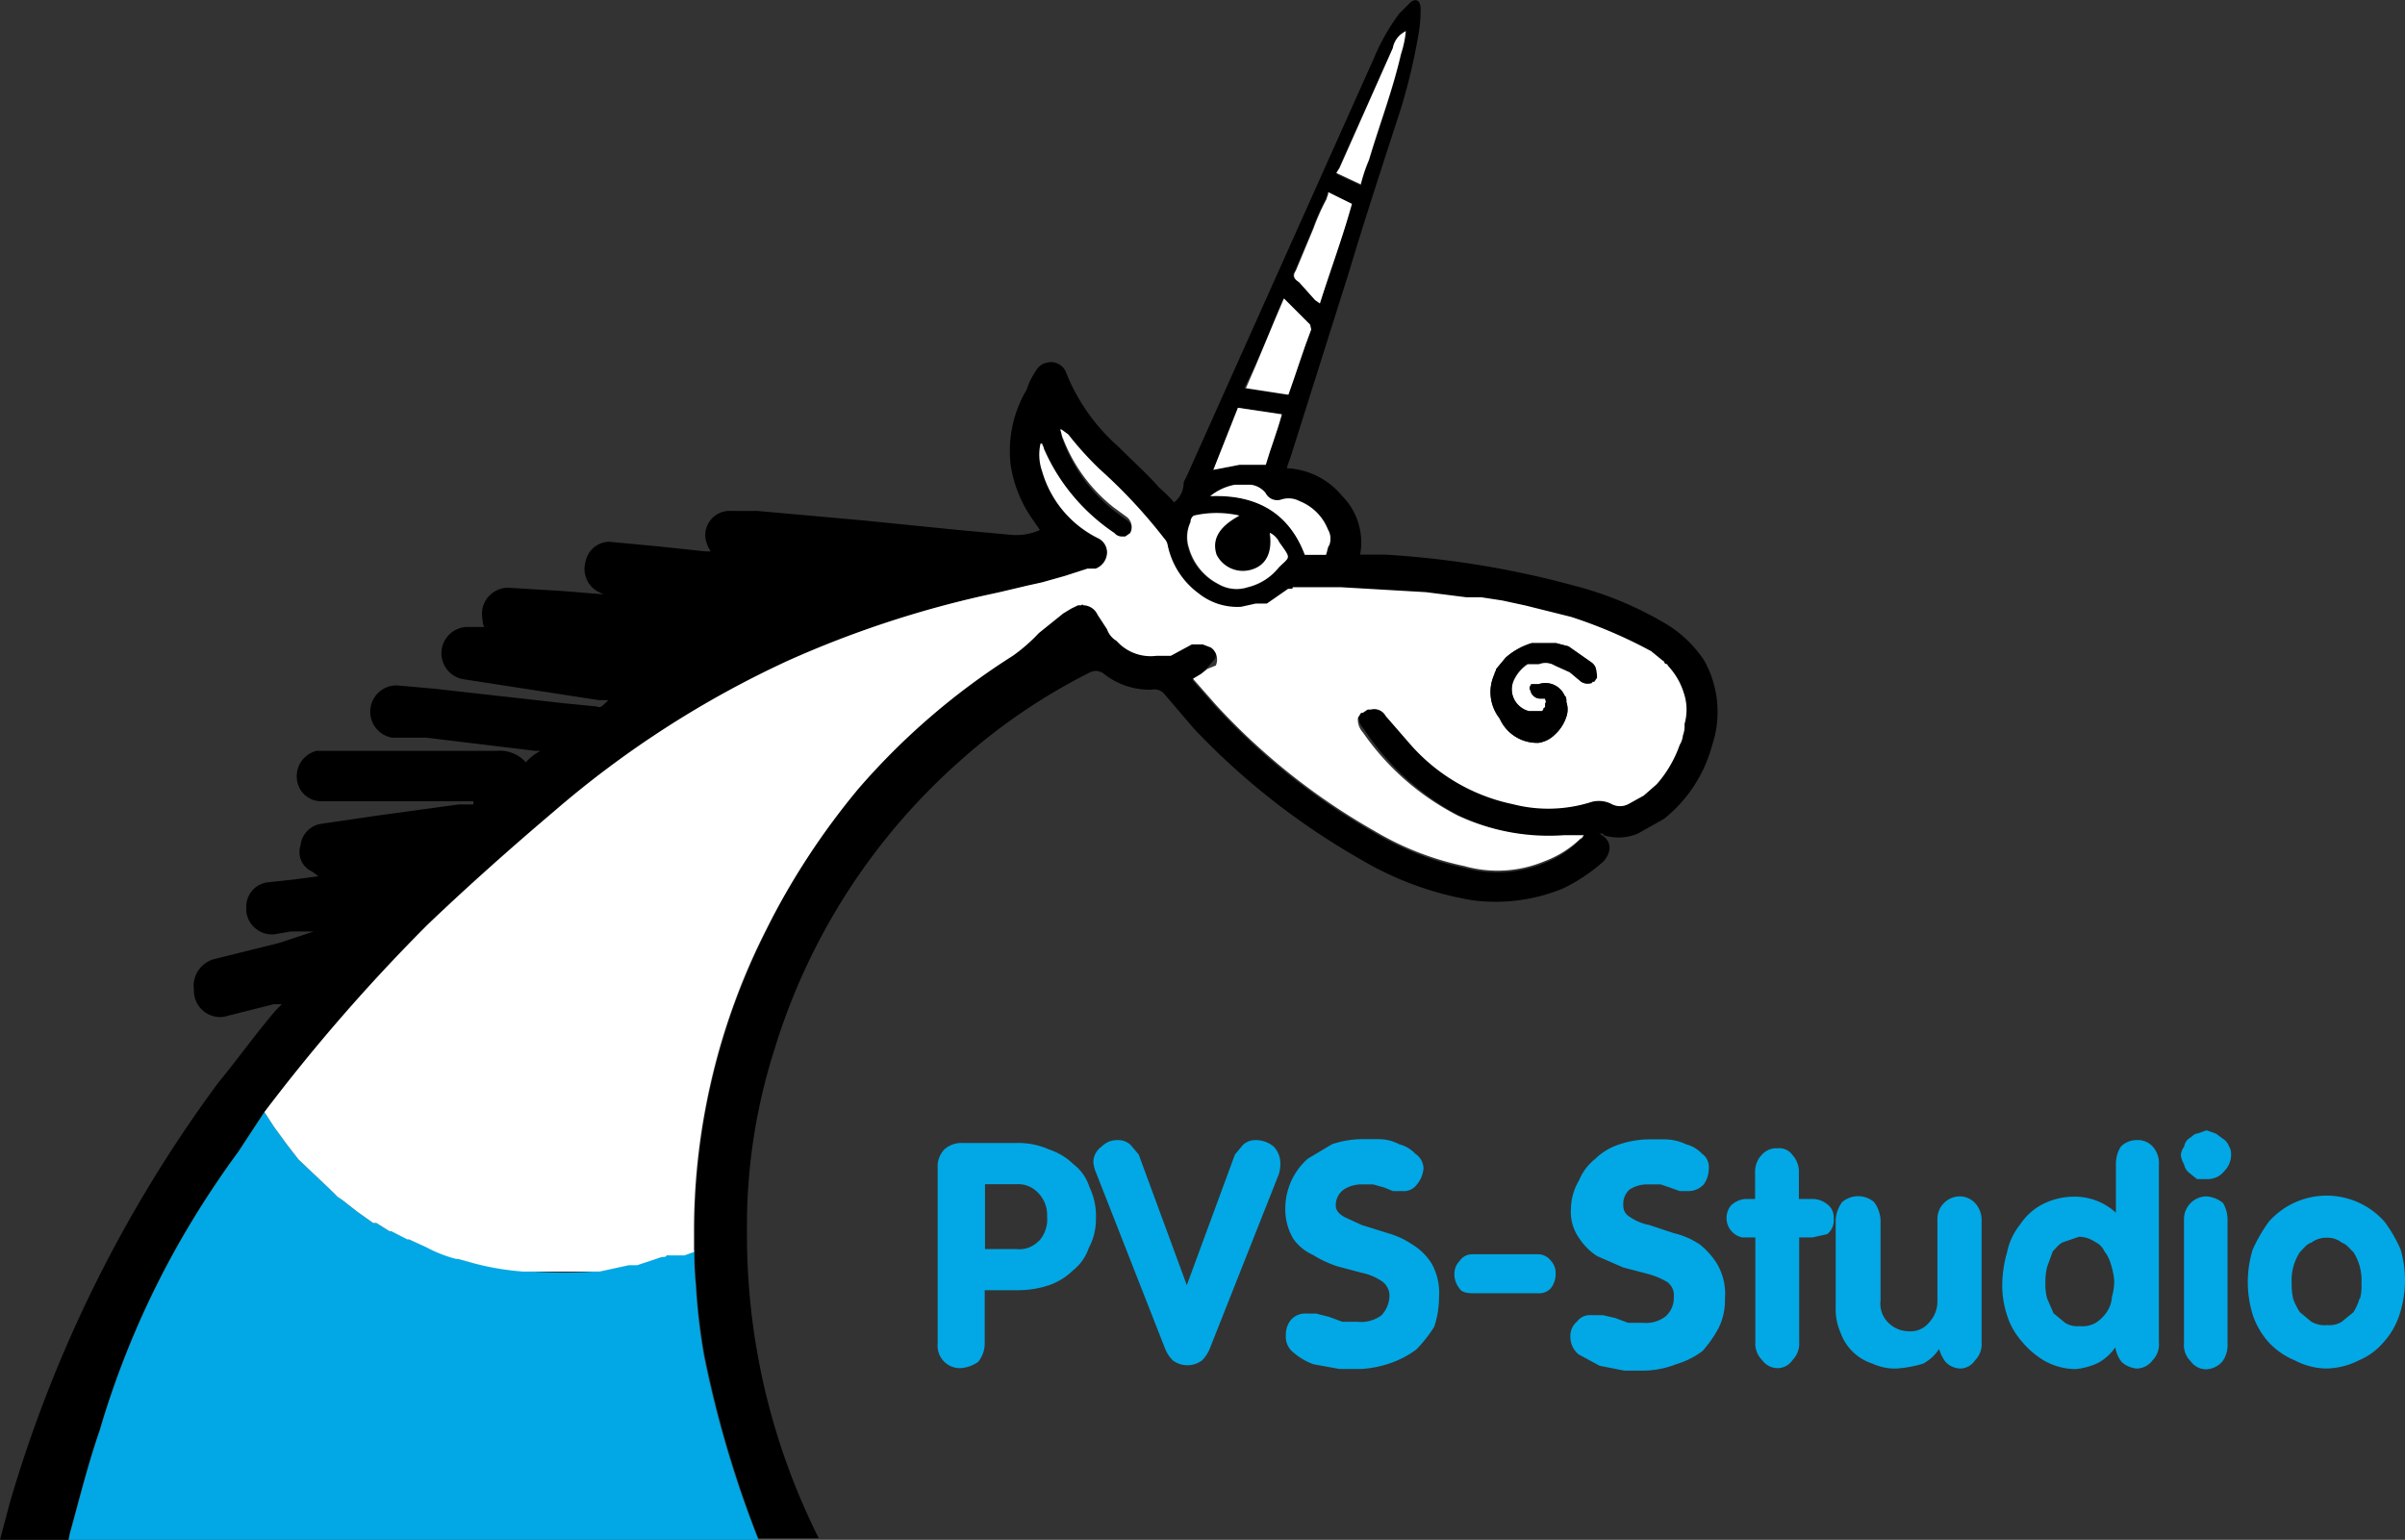
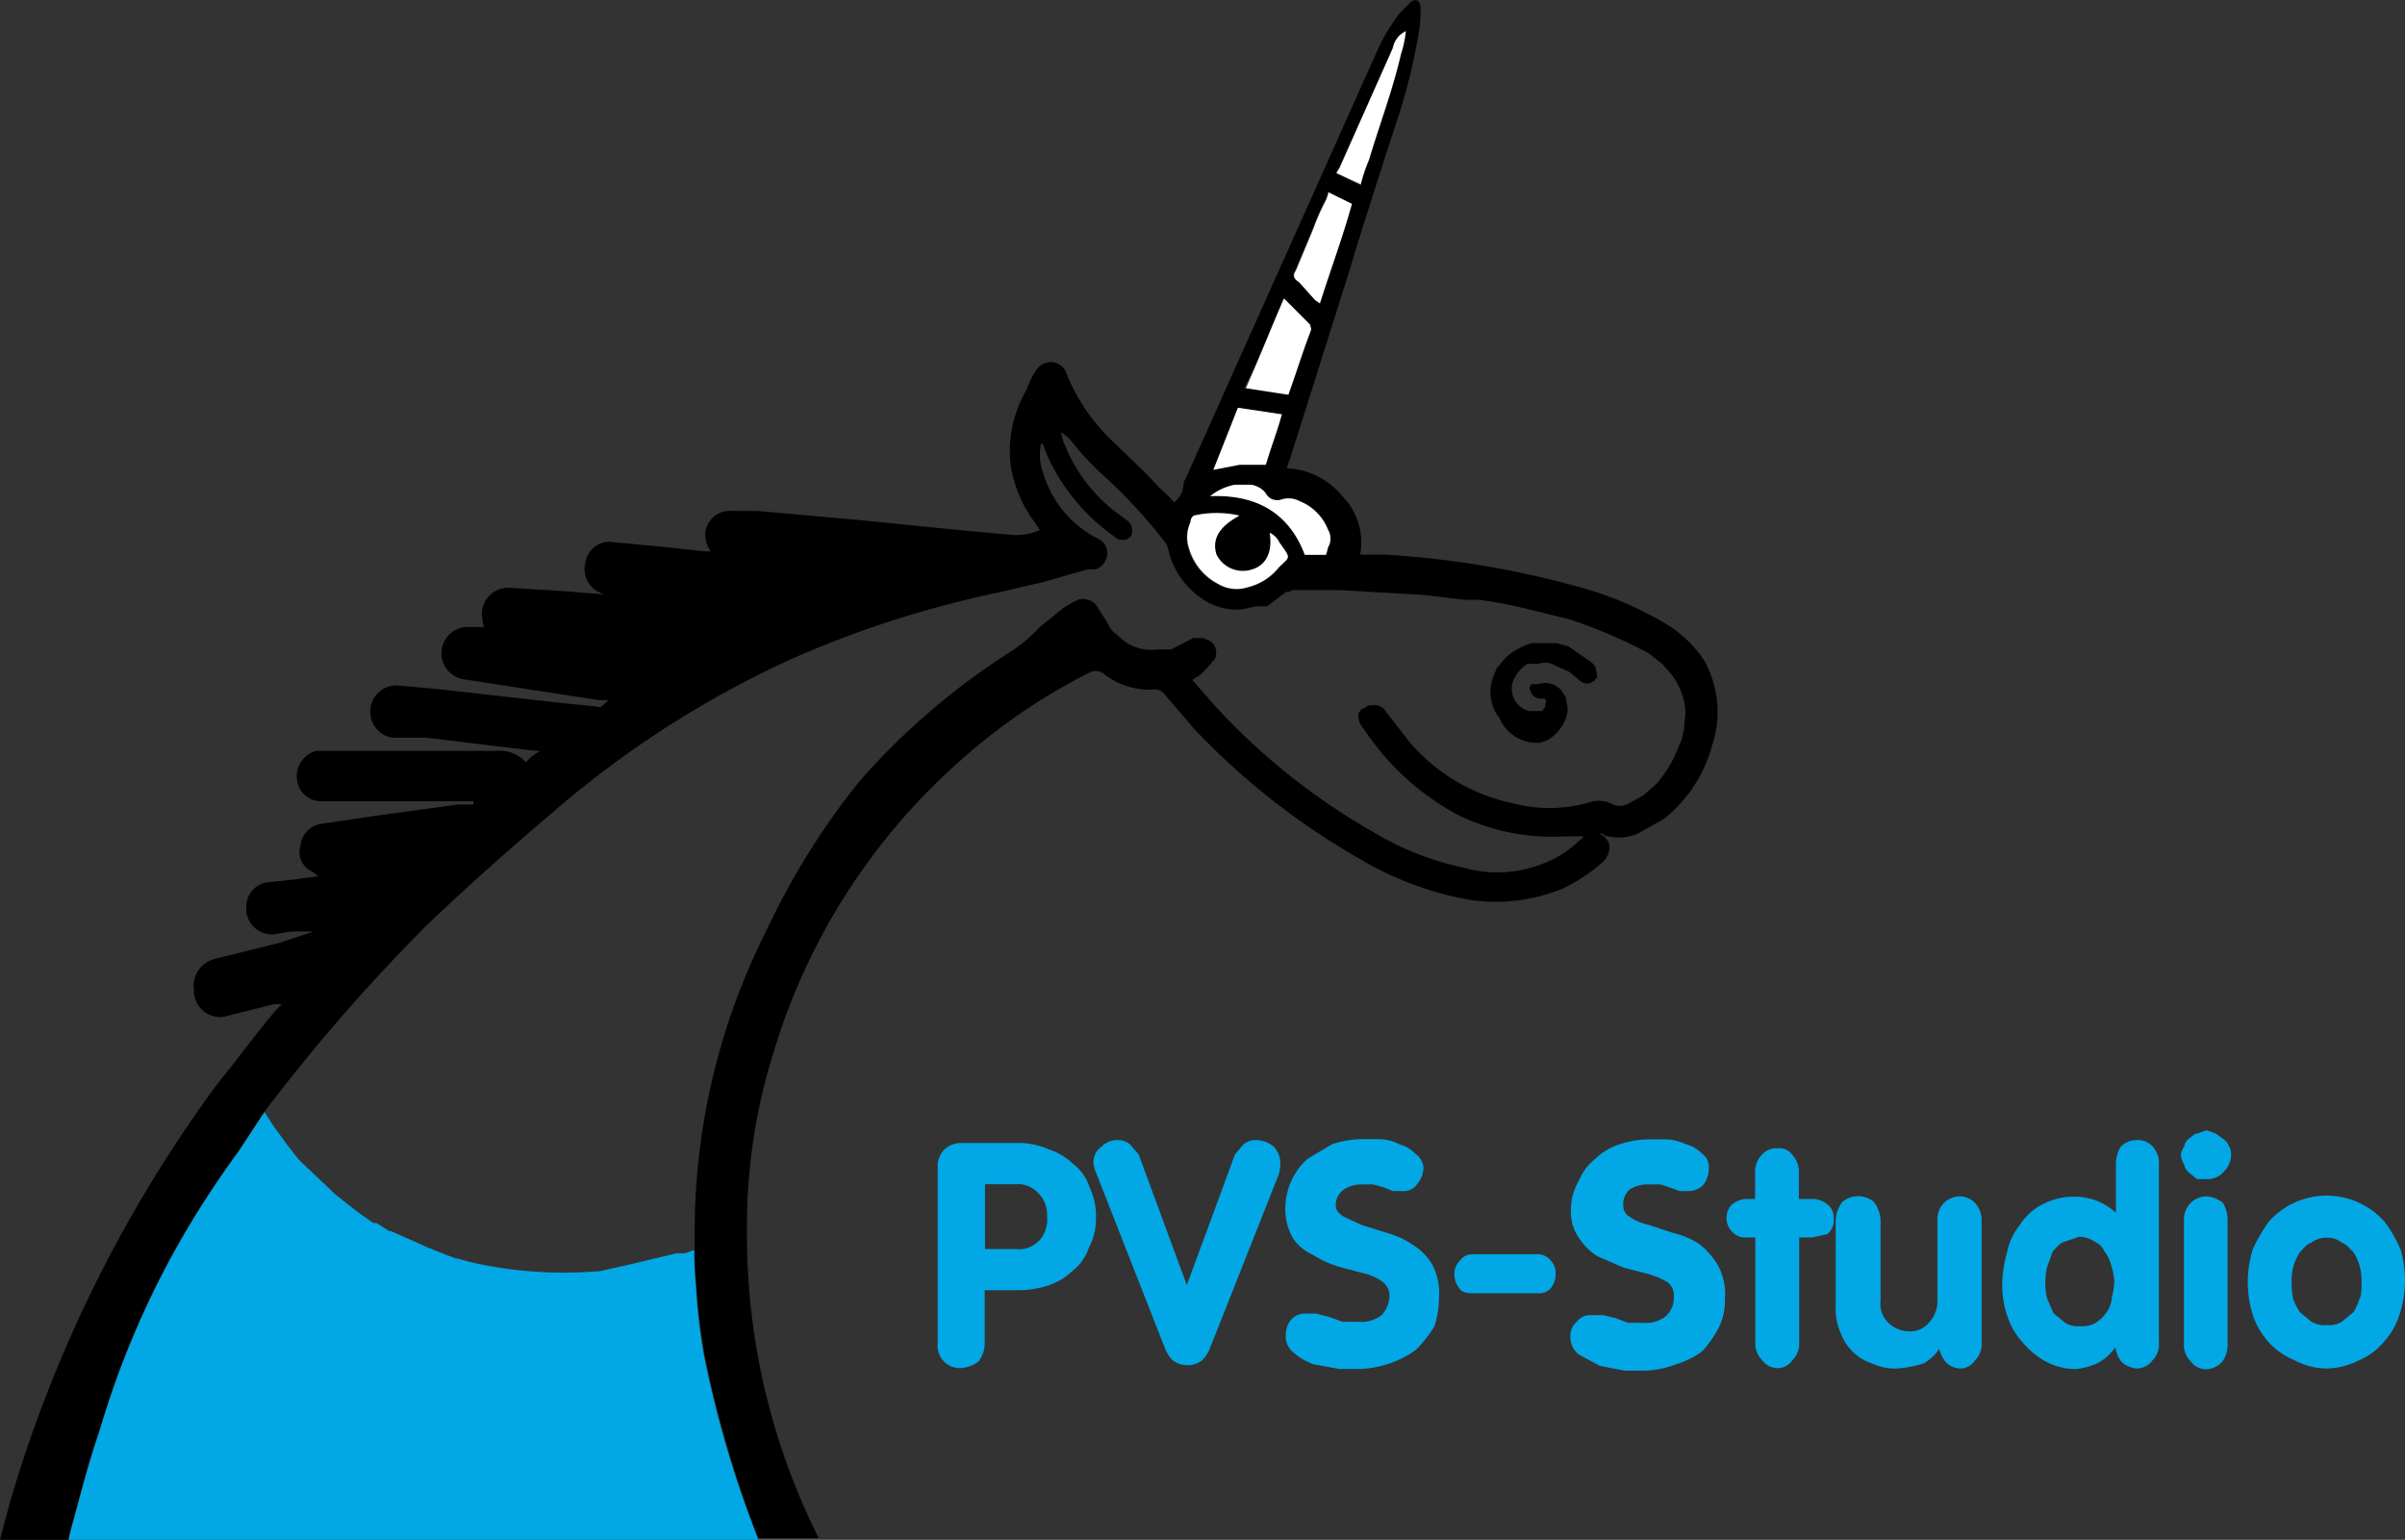
<svg xmlns="http://www.w3.org/2000/svg" id="Layer_1" data-name="Layer 1" viewBox="0 0 253 162">
  <rect x="0" y="0" width="253" height="162" fill="#333333" stroke="none" />
  <defs>
    <style>.cls-1,.cls-2{fill:#01a8e5;}.cls-2{fill-rule:evenodd;}.cls-3{fill:#fff;}</style>
  </defs>
  <g id="Layer_2" data-name="Layer 2">
    <g id="Head">
      <path class="cls-1" d="M114.6,124.87a4.84,4.84,0,0,0-1.68-2.39,6.72,6.72,0,0,0-2.57-1.55,8,8,0,0,0-3.37-.68h-5.76a2.71,2.71,0,0,0-1.88.68,2.59,2.59,0,0,0-.7,1.89v18.56a2.35,2.35,0,0,0,2.38,2.56,3.57,3.57,0,0,0,1.89-.67,3.1,3.1,0,0,0,.68-1.89v-5.64h3.61a10.34,10.34,0,0,0,3.08-.5,6.74,6.74,0,0,0,2.57-1.56,5.1,5.1,0,0,0,1.69-2.39,6.34,6.34,0,0,0,.75-3A7.08,7.08,0,0,0,114.6,124.87Zm-5.31,5.67a2.8,2.8,0,0,1-2.4.87h-3.27v-6.82h3.27a2.87,2.87,0,0,1,2.4,1,3.25,3.25,0,0,1,.86,2.39,3.37,3.37,0,0,1-.86,2.59Z" />
      <path class="cls-1" d="M134,120.64a2.92,2.92,0,0,0-1.89-.69,1.88,1.88,0,0,0-1.37.52l-.83,1-5.06,13.74-5.06-13.74-.84-1a1.91,1.91,0,0,0-1.38-.52,2.27,2.27,0,0,0-1.69.69,2,2,0,0,0-.86,1.69,4.15,4.15,0,0,0,.34,1.19l7.15,18.23a3.78,3.78,0,0,0,.86,1.37,2.57,2.57,0,0,0,3.09,0,3.92,3.92,0,0,0,.86-1.37l7.2-18.19a3.75,3.75,0,0,0,.17-1.2A2.54,2.54,0,0,0,134,120.64Z" />
      <path class="cls-1" d="M150.64,133a6.06,6.06,0,0,0-2.06-2.06,8.8,8.8,0,0,0-2.58-1.2l-2.75-.86-1.87-.86c-.53-.33-.86-.67-.86-1.19a2,2,0,0,1,.86-1.69,3.36,3.36,0,0,1,1.87-.53h1.21l1.2.34.86.36h1a1.69,1.69,0,0,0,1.54-.7,3,3,0,0,0,.69-1.68,1.9,1.9,0,0,0-.86-1.54,3.46,3.46,0,0,0-1.69-1,4.56,4.56,0,0,0-2.14-.54h-1.84a10.18,10.18,0,0,0-3.09.53l-2.56,1.53a7,7,0,0,0-2.36,5.33,6.08,6.08,0,0,0,.84,3.09,5,5,0,0,0,2.06,1.69,11.68,11.68,0,0,0,2.58,1.21l2.56.68a5.85,5.85,0,0,1,2.08.86,1.86,1.86,0,0,1,.84,1.55,3.14,3.14,0,0,1-.84,2.06,3.61,3.61,0,0,1-2.58.68h-1.55l-1.37-.51-1.37-.35h-1a2,2,0,0,0-1.68.69,2.41,2.41,0,0,0-.51,1.55,2.11,2.11,0,0,0,.84,1.89,6.67,6.67,0,0,0,2.06,1.2l2.75.5h2.23a11.4,11.4,0,0,0,3.27-.67,10.12,10.12,0,0,0,2.57-1.38,14.17,14.17,0,0,0,1.89-2.4,9.85,9.85,0,0,0,.5-3.09A6.31,6.31,0,0,0,150.64,133Z" />
      <path class="cls-1" d="M163.16,132.65a1.71,1.71,0,0,0-1.37-.69h-6.87a1.57,1.57,0,0,0-1.36.69A1.93,1.93,0,0,0,153,134a2.35,2.35,0,0,0,.53,1.55c.17.34.67.51,1.36.51h6.87a1.68,1.68,0,0,0,1.37-.51,2.42,2.42,0,0,0,.52-1.55A1.88,1.88,0,0,0,163.16,132.65Z" />
      <path class="cls-1" d="M180.65,133a8,8,0,0,0-1.82-2.06,8.14,8.14,0,0,0-2.75-1.2l-2.58-.86a5.35,5.35,0,0,1-2.06-.86,1.3,1.3,0,0,1-.67-1.19,2,2,0,0,1,.67-1.69,3.42,3.42,0,0,1,1.89-.53h1.37l1,.34,1,.36h.85a2.19,2.19,0,0,0,1.68-.7,2.89,2.89,0,0,0,.53-1.68,1.69,1.69,0,0,0-.7-1.54,3.58,3.58,0,0,0-1.68-1,5.4,5.4,0,0,0-2.23-.52h-1.69a10.05,10.05,0,0,0-3.08.52,6.43,6.43,0,0,0-2.57,1.54,5.49,5.49,0,0,0-1.69,2.24,6,6,0,0,0-.86,3,4.73,4.73,0,0,0,.86,3.09,6.42,6.42,0,0,0,1.89,1.89l2.75,1.2,2.57.67a8.1,8.1,0,0,1,2.06.86,1.71,1.71,0,0,1,.69,1.55,2.58,2.58,0,0,1-.86,2.06,3.35,3.35,0,0,1-2.4.68h-1.55l-1.37-.51-1.26-.29h-1.22a1.69,1.69,0,0,0-1.53.68,1.94,1.94,0,0,0-.69,1.55,2.38,2.38,0,0,0,.86,1.89l2.22,1.2,2.58.51h2.23a9.84,9.84,0,0,0,3.26-.68,8.67,8.67,0,0,0,2.75-1.38,12.47,12.47,0,0,0,1.68-2.4,6.49,6.49,0,0,0,.68-3.09A6.27,6.27,0,0,0,180.65,133Z" />
      <path class="cls-1" d="M192.16,126.65a2.49,2.49,0,0,0-1.55-.51h-1.37v-2.75a2.62,2.62,0,0,0-.69-1.89,1.68,1.68,0,0,0-1.54-.69,2.05,2.05,0,0,0-1.68.69,2.59,2.59,0,0,0-.7,1.89v2.75h-1a2.47,2.47,0,0,0-1.53.68,2.09,2.09,0,0,0,1.18,3.37h1.38v11a2.42,2.42,0,0,0,.7,1.89,2,2,0,0,0,1.68.86,1.92,1.92,0,0,0,1.54-.86,2.45,2.45,0,0,0,.69-1.89v-11h1.4l1.55-.35a1.87,1.87,0,0,0,.68-1.69A1.7,1.7,0,0,0,192.16,126.65Z" />
      <path class="cls-1" d="M207.76,126.56a2.22,2.22,0,0,0-1.53-.69,2.37,2.37,0,0,0-2.42,2.34,1.93,1.93,0,0,0,0,.24v8.44a3.21,3.21,0,0,1-.86,2.23,2.52,2.52,0,0,1-2.2.94,3.07,3.07,0,0,1-2.06-.86,2.78,2.78,0,0,1-.86-2.39v-8.44a3.49,3.49,0,0,0-.67-1.89,2.58,2.58,0,0,0-3.38,0,3.49,3.49,0,0,0-.67,1.89v9.26a6,6,0,0,0,.51,2.57,5.27,5.27,0,0,0,3.37,3.27,5.64,5.64,0,0,0,2.56.51,12.71,12.71,0,0,0,2.75-.51,4.58,4.58,0,0,0,1.69-1.55,4,4,0,0,0,.69,1.38,2.24,2.24,0,0,0,1.56.68,1.9,1.9,0,0,0,1.53-.86,2.42,2.42,0,0,0,.69-1.89V128.37A2.6,2.6,0,0,0,207.76,126.56Z" />
      <path class="cls-1" d="M226.47,120.64a2.07,2.07,0,0,0-1.68-.69,2.33,2.33,0,0,0-1.69.69,3.4,3.4,0,0,0-.51,1.89v5.06a6.41,6.41,0,0,0-4.47-1.69,7.33,7.33,0,0,0-3.37.86,6.3,6.3,0,0,0-2.23,2.06,6.8,6.8,0,0,0-1.38,2.92,12.93,12.93,0,0,0-.51,3.38,10.07,10.07,0,0,0,.51,3.27,7.54,7.54,0,0,0,1.55,2.74,8.92,8.92,0,0,0,2.4,2.05,6.79,6.79,0,0,0,3.27.86,7.11,7.11,0,0,0,2.39-.67,5.41,5.41,0,0,0,1.78-1.62,3.27,3.27,0,0,0,.67,1.55,2.73,2.73,0,0,0,1.55.68,2.08,2.08,0,0,0,1.69-.86,2.37,2.37,0,0,0,.67-1.89v-18.7A2.57,2.57,0,0,0,226.47,120.64Zm-4.3,15.79a3.12,3.12,0,0,1-.5,1.54,4,4,0,0,1-1.2,1.2,2.83,2.83,0,0,1-1.69.35,2.45,2.45,0,0,1-1.54-.35l-1.21-1-.67-1.54a5.64,5.64,0,0,1-.19-1.68,6.4,6.4,0,0,1,.19-1.69l.59-1.61c.35-.33.69-.86,1.21-1l1.54-.53a3,3,0,0,1,1.68.53,2,2,0,0,1,1,1,3.75,3.75,0,0,1,.68,1.37,7.47,7.47,0,0,1,.35,1.69A5.76,5.76,0,0,1,222.17,136.43Z" />
      <path class="cls-1" d="M234.5,120.64a1.63,1.63,0,0,0-.69-.86l-.69-.51-1-.35-1,.35c-.34,0-.5.34-.86.51a1.46,1.46,0,0,0-.5.86,1.79,1.79,0,0,0-.34.86,2.37,2.37,0,0,0,.34,1,1.49,1.49,0,0,0,.5.86l.86.69h1a2.24,2.24,0,0,0,1.89-.86,2.45,2.45,0,0,0,.69-1.89A1.2,1.2,0,0,0,234.5,120.64Zm-.65,5.92a3.09,3.09,0,0,0-1.69-.69,2.39,2.39,0,0,0-2.41,2.35c0,.08,0,.16,0,.23v12.86a2.34,2.34,0,0,0,.69,1.89,2,2,0,0,0,1.69.86,2.37,2.37,0,0,0,1.69-.86,3,3,0,0,0,.51-1.89V128.37A3.4,3.4,0,0,0,233.85,126.56Z" />
      <path class="cls-1" d="M252.54,131.46a14.61,14.61,0,0,0-1.69-2.92,8.12,8.12,0,0,0-12.18,0,16.31,16.31,0,0,0-1.69,2.92,11.63,11.63,0,0,0,0,6.86,8.18,8.18,0,0,0,1.69,2.91,7.84,7.84,0,0,0,2.73,1.89,7.37,7.37,0,0,0,3.38.86,7.9,7.9,0,0,0,3.37-.86,6.91,6.91,0,0,0,2.58-1.89,8,8,0,0,0,1.69-2.91A11.63,11.63,0,0,0,252.54,131.46Zm-4.29,5.06a6,6,0,0,1-.67,1.53l-1.22,1a2.41,2.41,0,0,1-1.53.36,2.77,2.77,0,0,1-1.69-.36l-1.2-1a6.69,6.69,0,0,1-.69-1.36,6.39,6.39,0,0,1-.17-1.69,5.38,5.38,0,0,1,.86-3.26c.34-.33.7-.86,1.2-1a2.63,2.63,0,0,1,1.69-.52,2.4,2.4,0,0,1,1.53.52c.53.17.86.7,1.22,1a5.5,5.5,0,0,1,.84,3.26,5.07,5.07,0,0,1-.17,1.69Z" />
      <path d="M179.29,69.51a12.68,12.68,0,0,0-4.46-4.12,36.45,36.45,0,0,0-9.26-3.78,97.24,97.24,0,0,0-19.91-3.26h-2.58a6.94,6.94,0,0,0-1.89-6.17,8,8,0,0,0-5.82-2.92,7.31,7.31,0,0,1,.34-1l6.17-19.54c1.69-5.66,3.61-11.49,5.5-17.33a62.62,62.62,0,0,0,1.88-8,15,15,0,0,0,.18-2.68c-.12-.69-.47-.86-1-.52l-1.21,1.2a21.78,21.78,0,0,0-2.73,4.81L124.84,50.1c-.16.36-.33.52-.33.86a2.56,2.56,0,0,1-1,1.89,14.92,14.92,0,0,0-1.55-1.53c-1.37-1.56-2.91-2.92-4.29-4.31a20.48,20.48,0,0,1-5.48-7.71A1.69,1.69,0,0,0,110,38.2l-.06,0a1.68,1.68,0,0,0-.91.73A7.77,7.77,0,0,0,108,41a12.62,12.62,0,0,0-1.68,7.92,13.4,13.4,0,0,0,2.39,5.84l.69,1a6.07,6.07,0,0,1-2.92.52l-5.66-.52-9.94-1-11.15-1H77a2.57,2.57,0,0,0-2.8,2.31,2.48,2.48,0,0,0,.22,1.26c0,.17.17.34.34.68h-.56l-4.79-.51L64.11,57a2.57,2.57,0,0,0-2.51,2.09,2.72,2.72,0,0,0,1.19,3.09l.69.35-4.3-.35-5.65-.34a2.75,2.75,0,0,0-2.83,2.65,3,3,0,0,0,.08.78,1.29,1.29,0,0,0,.17.69H49.26a2.77,2.77,0,0,0-.52,5.5h0L63,73.66h1c-.68.67-.86.86-1.2.67L59.44,74,45.7,72.46l-3.94-.35a2.77,2.77,0,0,0-.51,5.5h3.59L56.35,79h.5a5.25,5.25,0,0,0-1.53,1.2A3.68,3.68,0,0,0,52.23,79H33.29a2.74,2.74,0,0,0-2.06,2.92A2.56,2.56,0,0,0,34,84.29h15.8v.35H48.22l-8.76,1.2-5.84.86a2.56,2.56,0,0,0-2,2.23,2.23,2.23,0,0,0,1.19,2.75l.69.51-2.58.34-2.56.28a2.57,2.57,0,0,0-2.45,2.68h0a2.67,2.67,0,0,0,0,.4,2.72,2.72,0,0,0,3,2.4h0L30.59,98H33l-3.61,1.2-6.75,1.68a2.92,2.92,0,0,0-2.24,3.26A2.77,2.77,0,0,0,23,107a2.82,2.82,0,0,0,1-.14l4.81-1.21h.84l-.68.69c-2.05,2.4-3.94,5.06-6,7.56A140.53,140.53,0,0,0,1,158.22L0,162H7.2a8.17,8.17,0,0,1,.17-.86c1-3.6,1.89-7.21,3.09-10.63a92.78,92.78,0,0,1,8.76-20.44,100.24,100.24,0,0,1,5.83-8.91L27.79,117h0A191.61,191.61,0,0,1,44.94,97.3c4.31-4.12,8.76-8.07,13.4-12A104.72,104.72,0,0,1,82.87,69.51a108.34,108.34,0,0,1,20.75-6.87l1.55-.34,2.92-.69,1.54-.34h0l2.41-.69,2.39-.69h.86a1.86,1.86,0,0,0,1.2-1.69,1.66,1.66,0,0,0-1-1.53,11.38,11.38,0,0,1-5.8-7.07,5.37,5.37,0,0,1-.17-2.92h.17c0,.16.17.33.17.52a20.91,20.91,0,0,0,7.39,9.26,1,1,0,0,0,.86.34h.34l.5-.34a1.35,1.35,0,0,0-.34-1.68l-1.36-1a16.8,16.8,0,0,1-5.33-7.21c-.17-.34-.17-.69-.34-1h.17l.69.51a32.79,32.79,0,0,0,3.26,3.61A54.37,54.37,0,0,1,122.53,57a1.44,1.44,0,0,1,.34.7,8.48,8.48,0,0,0,3.27,5.06,6.46,6.46,0,0,0,4.46,1.36l1.53-.33h1.15l2.06-1.54h.33a.16.16,0,0,0,.17-.17h5.06l8.93.52h0l4.28.51h1.56l2.22.35,2.4.51h0l4.81,1.19a52.73,52.73,0,0,1,8.43,3.62l1.22,1c.17,0,.17.17.33.34l.34.36A6.88,6.88,0,0,1,177,73.22a5.47,5.47,0,0,1,.17,2.92,2.74,2.74,0,0,1-.17,1.2,2.4,2.4,0,0,1-.33,1,12.73,12.73,0,0,1-2.42,4.13l-1.36,1.2-1.55.86a1.88,1.88,0,0,1-1.89,0,2.94,2.94,0,0,0-2-.19,15,15,0,0,1-8.23.19,19.61,19.61,0,0,1-11-6.53l-2.4-3.09a1.38,1.38,0,0,0-1.55-.69h-.34l-.5.35h-.19l-.34.51a2,2,0,0,0,.53,1.55,27.29,27.29,0,0,0,9.93,9.1A22.63,22.63,0,0,0,164.52,88h2.08c-.19.16-.19.33-.36.33a10.87,10.87,0,0,1-3.77,2.47,12.94,12.94,0,0,1-8.44.5,30.84,30.84,0,0,1-9.6-3.78,68.7,68.7,0,0,1-16.62-13.26l-2.39-2.73h0l.86-.53h0l.67-.69.86-1a1.53,1.53,0,0,0-.5-1.87l-.78-.31h-1l-2.34,1.2h-1.52a4.77,4.77,0,0,1-4.12-1.53,2.33,2.33,0,0,1-1-1.2l-1-1.55a1.66,1.66,0,0,0-1.53-1c0-.17-.19,0-.19,0h-.33l-.7.35-.86.51-2.56,2.06a16.91,16.91,0,0,1-2.75,2.39A73.92,73.92,0,0,0,90.41,82.2a77.42,77.42,0,0,0-9.77,15.67,70.29,70.29,0,0,0-7.56,31.58v1.84h0a36.39,36.39,0,0,0,.17,3.76,63.09,63.09,0,0,0,.86,7.39,114.58,114.58,0,0,0,5.67,19.39h6.35a71.1,71.1,0,0,1-7.55-32.26,60.85,60.85,0,0,1,2.91-19.22,66.35,66.35,0,0,1,19.4-30.21,62.64,62.64,0,0,1,13.83-9.43,1.37,1.37,0,0,1,1.38.16,7.76,7.76,0,0,0,5.07,1.69,1.35,1.35,0,0,1,1.36.51l3.09,3.61A75.47,75.47,0,0,0,143.11,90.4a34,34,0,0,0,11.68,4.3,18.64,18.64,0,0,0,9.6-1.21,18.13,18.13,0,0,0,4.32-2.89c.84-1,.84-2.06-.19-2.73s-.17-.17-.34-.17h.17c.17,0,.36,0,.36.17a5.22,5.22,0,0,0,3.59-.17l2.75-1.55a14.8,14.8,0,0,0,5.06-7.73A11.1,11.1,0,0,0,179.29,69.51ZM140.85,17.67l5.67-12.61a2.46,2.46,0,0,1,1.2-1.69h.17a11.22,11.22,0,0,1-.51,2.42c-.86,3.76-2.24,7.37-3.37,11.15a16.5,16.5,0,0,0-.86,2.57l-2.57-1.2Zm-4.62,10.81L138.1,24a23.74,23.74,0,0,1,1.39-3.09c0-.17.17-.35.17-.69l2.56,1.2c-1,3.61-2.23,6.87-3.37,10.48l-.51-.36-1.69-1.89C136.05,29.35,135.88,29,136.23,28.48ZM135,31.4l2.75,2.75v.51c-.86,2.23-1.54,4.47-2.4,6.87l-4.47-.69C132.45,37.75,133.65,34.66,135,31.4Zm-4.8,11.5,4.63.69c-.51,1.89-1.2,3.61-1.69,5.31h-2.72l-2.75.53Zm4.29,16.87a6,6,0,0,1-3.26,2.06,3.78,3.78,0,0,1-3.08-.34A6.13,6.13,0,0,1,125,57.71,3.69,3.69,0,0,1,125.2,55a.77.77,0,0,1,.34-.67,10.8,10.8,0,0,1,4.8,0c-2.22,1.19-2.92,2.56-2.41,4.11a3.09,3.09,0,0,0,3.38,1.69c1.68-.34,2.56-1.69,2.22-4a2.11,2.11,0,0,1,1,1c1.32,1.69,1.15,1.35-.05,2.55Zm5.37-2.4c-.17.17-.17.51-.34,1h-2.23c-1.69-4.47-5.16-6.36-9.95-6.17A5.78,5.78,0,0,1,129.9,51h1.69a2.38,2.38,0,0,1,1.54.86,1.37,1.37,0,0,0,1.68.69,2.44,2.44,0,0,1,1.89.17,5.31,5.31,0,0,1,3,3A1.89,1.89,0,0,1,139.83,57.37Z" />
      <path class="cls-2" d="M79.78,162H7.24a6.23,6.23,0,0,1,.17-.86c1-3.6,1.89-7.21,3.08-10.63a93.26,93.26,0,0,1,8.76-20.44,100.35,100.35,0,0,1,5.84-8.91L27.82,117l1,1.54,1.38,1.89,1.2,1.55,3.26,3.09.52.51.86.69h0l1.53,1.2h0l1.69,1.2h.34l1.37.86h.18l3.76,1.68,1.69.68,1.37.52h.18l1.2.34a43.77,43.77,0,0,0,13.5,1h.17l1.55-.34,1.53-.34,5.06-1.21h.87l1-.34a36.65,36.65,0,0,0,.17,3.78,63.18,63.18,0,0,0,.86,7.38A114.25,114.25,0,0,0,79.78,162Z" />
      <path class="cls-3" d="M147.89,3.26a11.13,11.13,0,0,1-.51,2.41c-.86,3.76-2.24,7.37-3.37,11.15a16.5,16.5,0,0,0-.86,2.57l-2.57-1.2.34-.52,5.6-12.61a2.46,2.46,0,0,1,1.2-1.69Z" />
      <path class="cls-3" d="M142.22,21.45c-1,3.61-2.23,6.87-3.37,10.48l-.51-.36-1.69-1.89c-.52-.33-.69-.67-.33-1.2L138.19,24a23.68,23.68,0,0,1,1.38-3.09c0-.17.17-.35.17-.69Z" />
      <path class="cls-3" d="M137.94,34.66c-.86,2.23-1.54,4.47-2.4,6.87l-4.47-.69c1.38-3.09,2.58-6.18,4-9.44l2.75,2.75Z" />
      <path class="cls-3" d="M134.85,43.59c-.51,1.89-1.2,3.61-1.69,5.31h-2.77l-2.75.53,2.59-6.53Z" />
      <path class="cls-3" d="M139.83,57.37c-.17.17-.17.51-.34,1h-2.23c-1.69-4.47-5.16-6.36-9.95-6.17A5.78,5.78,0,0,1,129.9,51h1.69a2.38,2.38,0,0,1,1.54.86,1.37,1.37,0,0,0,1.68.69,2.44,2.44,0,0,1,1.89.17,5.31,5.31,0,0,1,3,3A1.89,1.89,0,0,1,139.83,57.37Z" />
      <path class="cls-3" d="M134.51,59.72a6,6,0,0,1-3.26,2.06,3.78,3.78,0,0,1-3.08-.34,6.13,6.13,0,0,1-3.09-3.78,3.69,3.69,0,0,1,.17-2.75.77.77,0,0,1,.34-.67,10.8,10.8,0,0,1,4.8,0c-2.22,1.19-2.91,2.56-2.41,4.11A3.09,3.09,0,0,0,131.36,60c1.68-.34,2.56-1.69,2.22-3.95a2.11,2.11,0,0,1,1,1C135.88,58.86,135.71,58.52,134.51,59.72Z" />
-       <path class="cls-3" d="M177.14,72.93a7.36,7.36,0,0,0-1.55-2.75c-.17-.17-.17-.33-.34-.33s-.17-.34-.33-.34l-1.22-1a50.1,50.1,0,0,0-8.43-3.61l-4.81-1.2h0l-2.4-.52-2.22-.34h-1.56L150,62.3h0l-8.93-.52H136a.16.16,0,0,1-.13.17h-.37l-2.23,1.55H132.1l-1.54.34a6.52,6.52,0,0,1-4.45-1.4,8.42,8.42,0,0,1-3.27-5.07,1.29,1.29,0,0,0-.34-.69,55.09,55.09,0,0,0-6.87-7.37,34.73,34.73,0,0,1-3.25-3.61l-.7-.51h-.16c.16.34.16.68.33,1a17,17,0,0,0,5.33,7.21l1.37,1a1.34,1.34,0,0,1,.34,1.68l-.51.36h-.28a1,1,0,0,1-.86-.36,20.7,20.7,0,0,1-7.44-8.89c0-.19-.17-.35-.17-.52h-.17a5.28,5.28,0,0,0,.17,2.92,11.33,11.33,0,0,0,5.83,7,1.68,1.68,0,0,1,1,1.54,1.86,1.86,0,0,1-1.2,1.69h-.86L112,60.6l-2.38.67h0l-1.54.34-2.91.69-1.56.34A108.34,108.34,0,0,0,82.9,69.51,104.72,104.72,0,0,0,58.37,85.29c-4.64,3.94-9.09,7.89-13.39,12A190.5,190.5,0,0,0,27.82,117h0l1,1.54,1.38,1.89,1.2,1.55,3.26,3.09.86.84.52.36h0l1.53,1.2h0l1.69,1.2h.34l1.37.86h.18l1.69.86h.18l1.88.86a14.06,14.06,0,0,0,3.08,1.2h.19l1.2.33a28.53,28.53,0,0,0,5.65,1h8.06l1.56-.34,1.53-.33h.86l2.58-.86c.17,0,.51,0,.51-.17H72l1-.36h0V129.4a70.09,70.09,0,0,1,7.57-31.53,77.24,77.24,0,0,1,9.77-14.93A73.38,73.38,0,0,1,106.54,69a18,18,0,0,0,2.75-2.4l2.56-2.06.86-.52.7-.34h.33s.19-.17.19,0a1.68,1.68,0,0,1,1.53,1l1,1.53a2.29,2.29,0,0,0,1,1.22A4.8,4.8,0,0,0,121.64,69h1.52l2.22-1.2h1.15l.86.33a1.55,1.55,0,0,1,.51,1.89l-.86.34-.68.53h0l-.86.52h0l2.4,2.73A68.69,68.69,0,0,0,144.55,87.4a30.8,30.8,0,0,0,9.51,3.72,12.81,12.81,0,0,0,8.44-.52,10.94,10.94,0,0,0,3.78-2.39c.17,0,.17-.17.35-.34h-2.11a22.68,22.68,0,0,1-11.15-2.06,27.22,27.22,0,0,1-10-8.76,2,2,0,0,1-.52-1.53l.34-.53h.18l.51-.34h.34a1.37,1.37,0,0,1,1.55.68l2.39,2.75a19.67,19.67,0,0,0,11,6.53,14.88,14.88,0,0,0,8.26-.24,2.93,2.93,0,0,1,2.06.19,1.88,1.88,0,0,0,1.89,0l1.55-.86,1.37-1.2a12.53,12.53,0,0,0,2.41-4.13,2.42,2.42,0,0,0,.34-1,2.89,2.89,0,0,0,.17-1.2A5.49,5.49,0,0,0,177.14,72.93Zm-9.09-1.53c-.17,0-.17.17-.34.34h-.18a.17.17,0,0,1-.17.16,1.25,1.25,0,0,1-1-.16l-1.2-1-1.55-.7a1.9,1.9,0,0,0-1.69-.16h-1.2a4.05,4.05,0,0,0-1.38,1.55h0a2.34,2.34,0,0,0,1.49,3.42h1.36c.17-.17.17-.17.17-.33a.18.18,0,0,0,.17-.17V74h0c.18-.17,0-.33,0-.5H162a1.05,1.05,0,0,1-1-.86.38.38,0,0,1,0-.49h0a.17.17,0,0,1,.17-.17h.69a2.2,2.2,0,0,1,2.73,1.2c.19.16.19.35.19.69h0a2.36,2.36,0,0,1,0,1.53,4.33,4.33,0,0,1-1.22,1.89,3.06,3.06,0,0,1-1.68.86,4.29,4.29,0,0,1-4.12-2.56,4.48,4.48,0,0,1-.54-4.68c0-.16.17-.33.17-.52l1-1.2a7.24,7.24,0,0,1,2.75-1.53h2.55L165,68l2.4,1.68a1.21,1.21,0,0,1,.52.86v.86Z" />
      <path d="M168,71v.36c-.17,0-.17.17-.34.34h-.19a.16.16,0,0,1-.17.16,1.25,1.25,0,0,1-1-.16l-1.19-1-1.56-.7a1.88,1.88,0,0,0-1.68-.16h-1.2a4,4,0,0,0-1.38,1.55h0a2.41,2.41,0,0,0,1.57,3.42h1.36c.17-.17.17-.17.17-.33a.18.18,0,0,0,.17-.17V74h0c.18-.17,0-.33,0-.5H162a1.05,1.05,0,0,1-1-.86.38.38,0,0,1,0-.49h0a.17.17,0,0,1,.17-.17h.69a2.2,2.2,0,0,1,2.73,1.2c.19.16.19.35.19.69h0a2.36,2.36,0,0,1,0,1.53,4.33,4.33,0,0,1-1.22,1.89,3.06,3.06,0,0,1-1.68.86,4.29,4.29,0,0,1-4.12-2.56,4.48,4.48,0,0,1-.54-4.68c0-.16.17-.33.17-.52l1-1.2a7.24,7.24,0,0,1,2.75-1.53h2.55L165,68l2.4,1.68a1.21,1.21,0,0,1,.52.86Z" />
    </g>
  </g>
</svg>